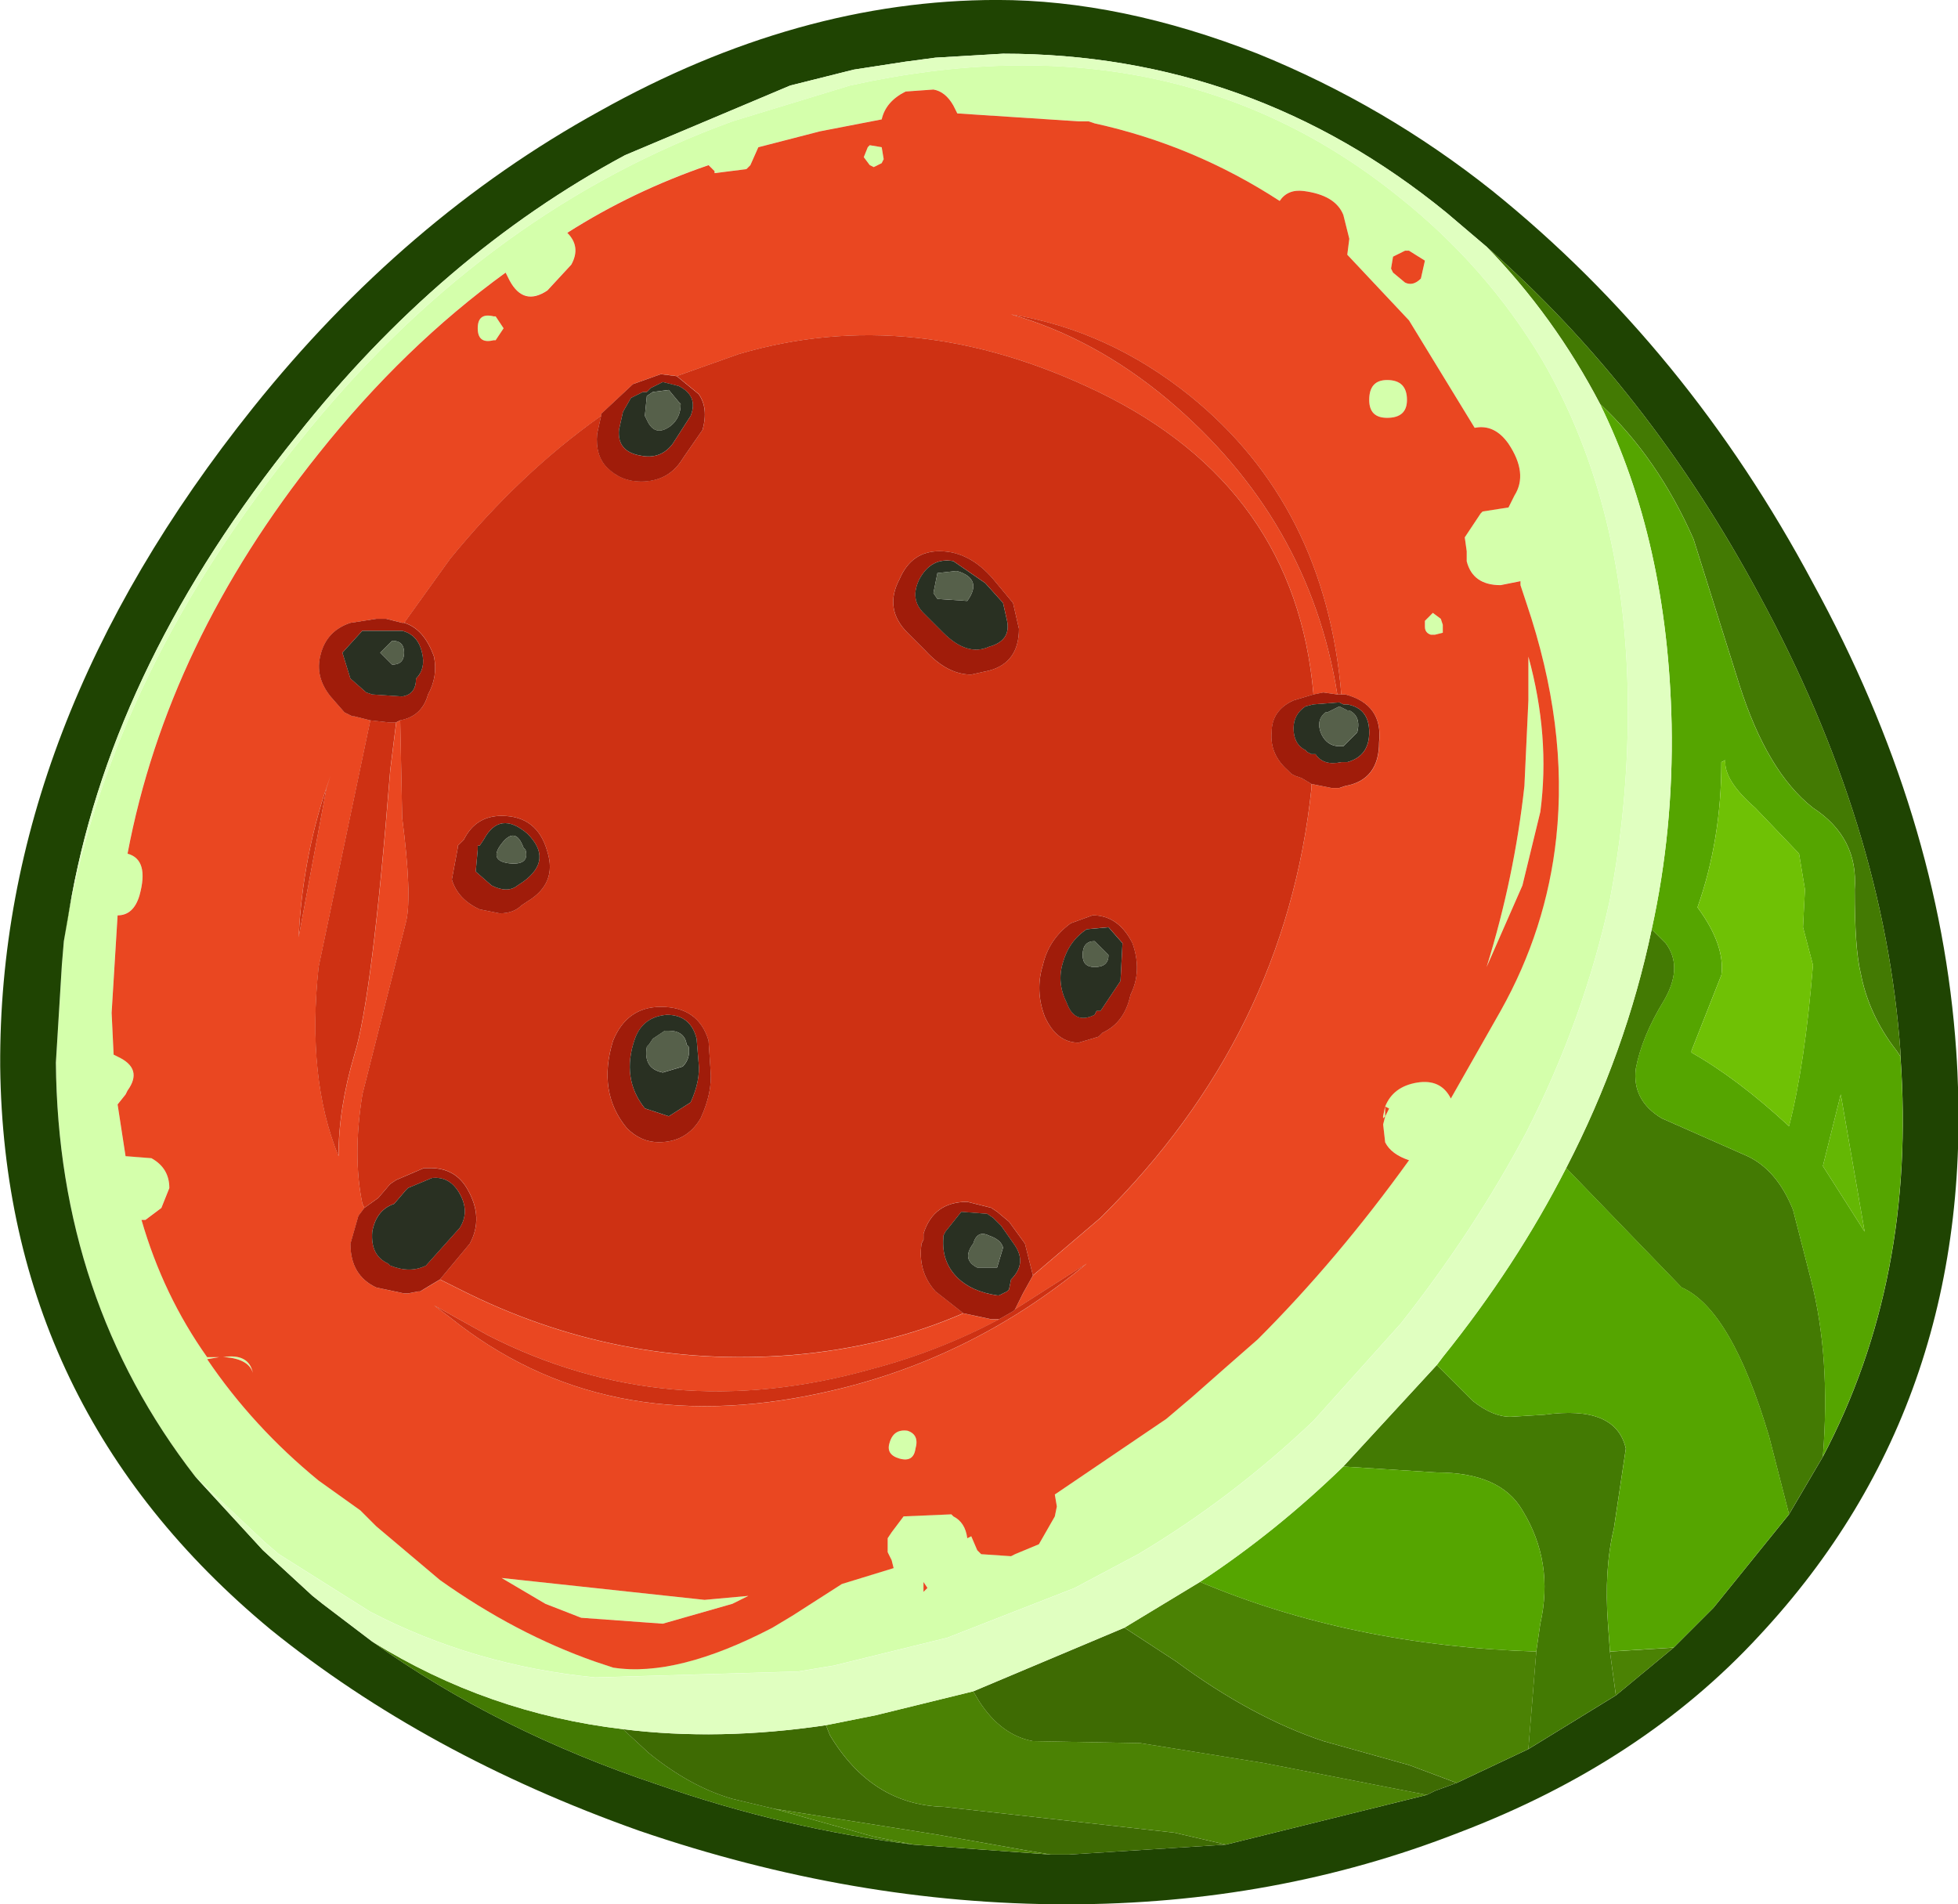
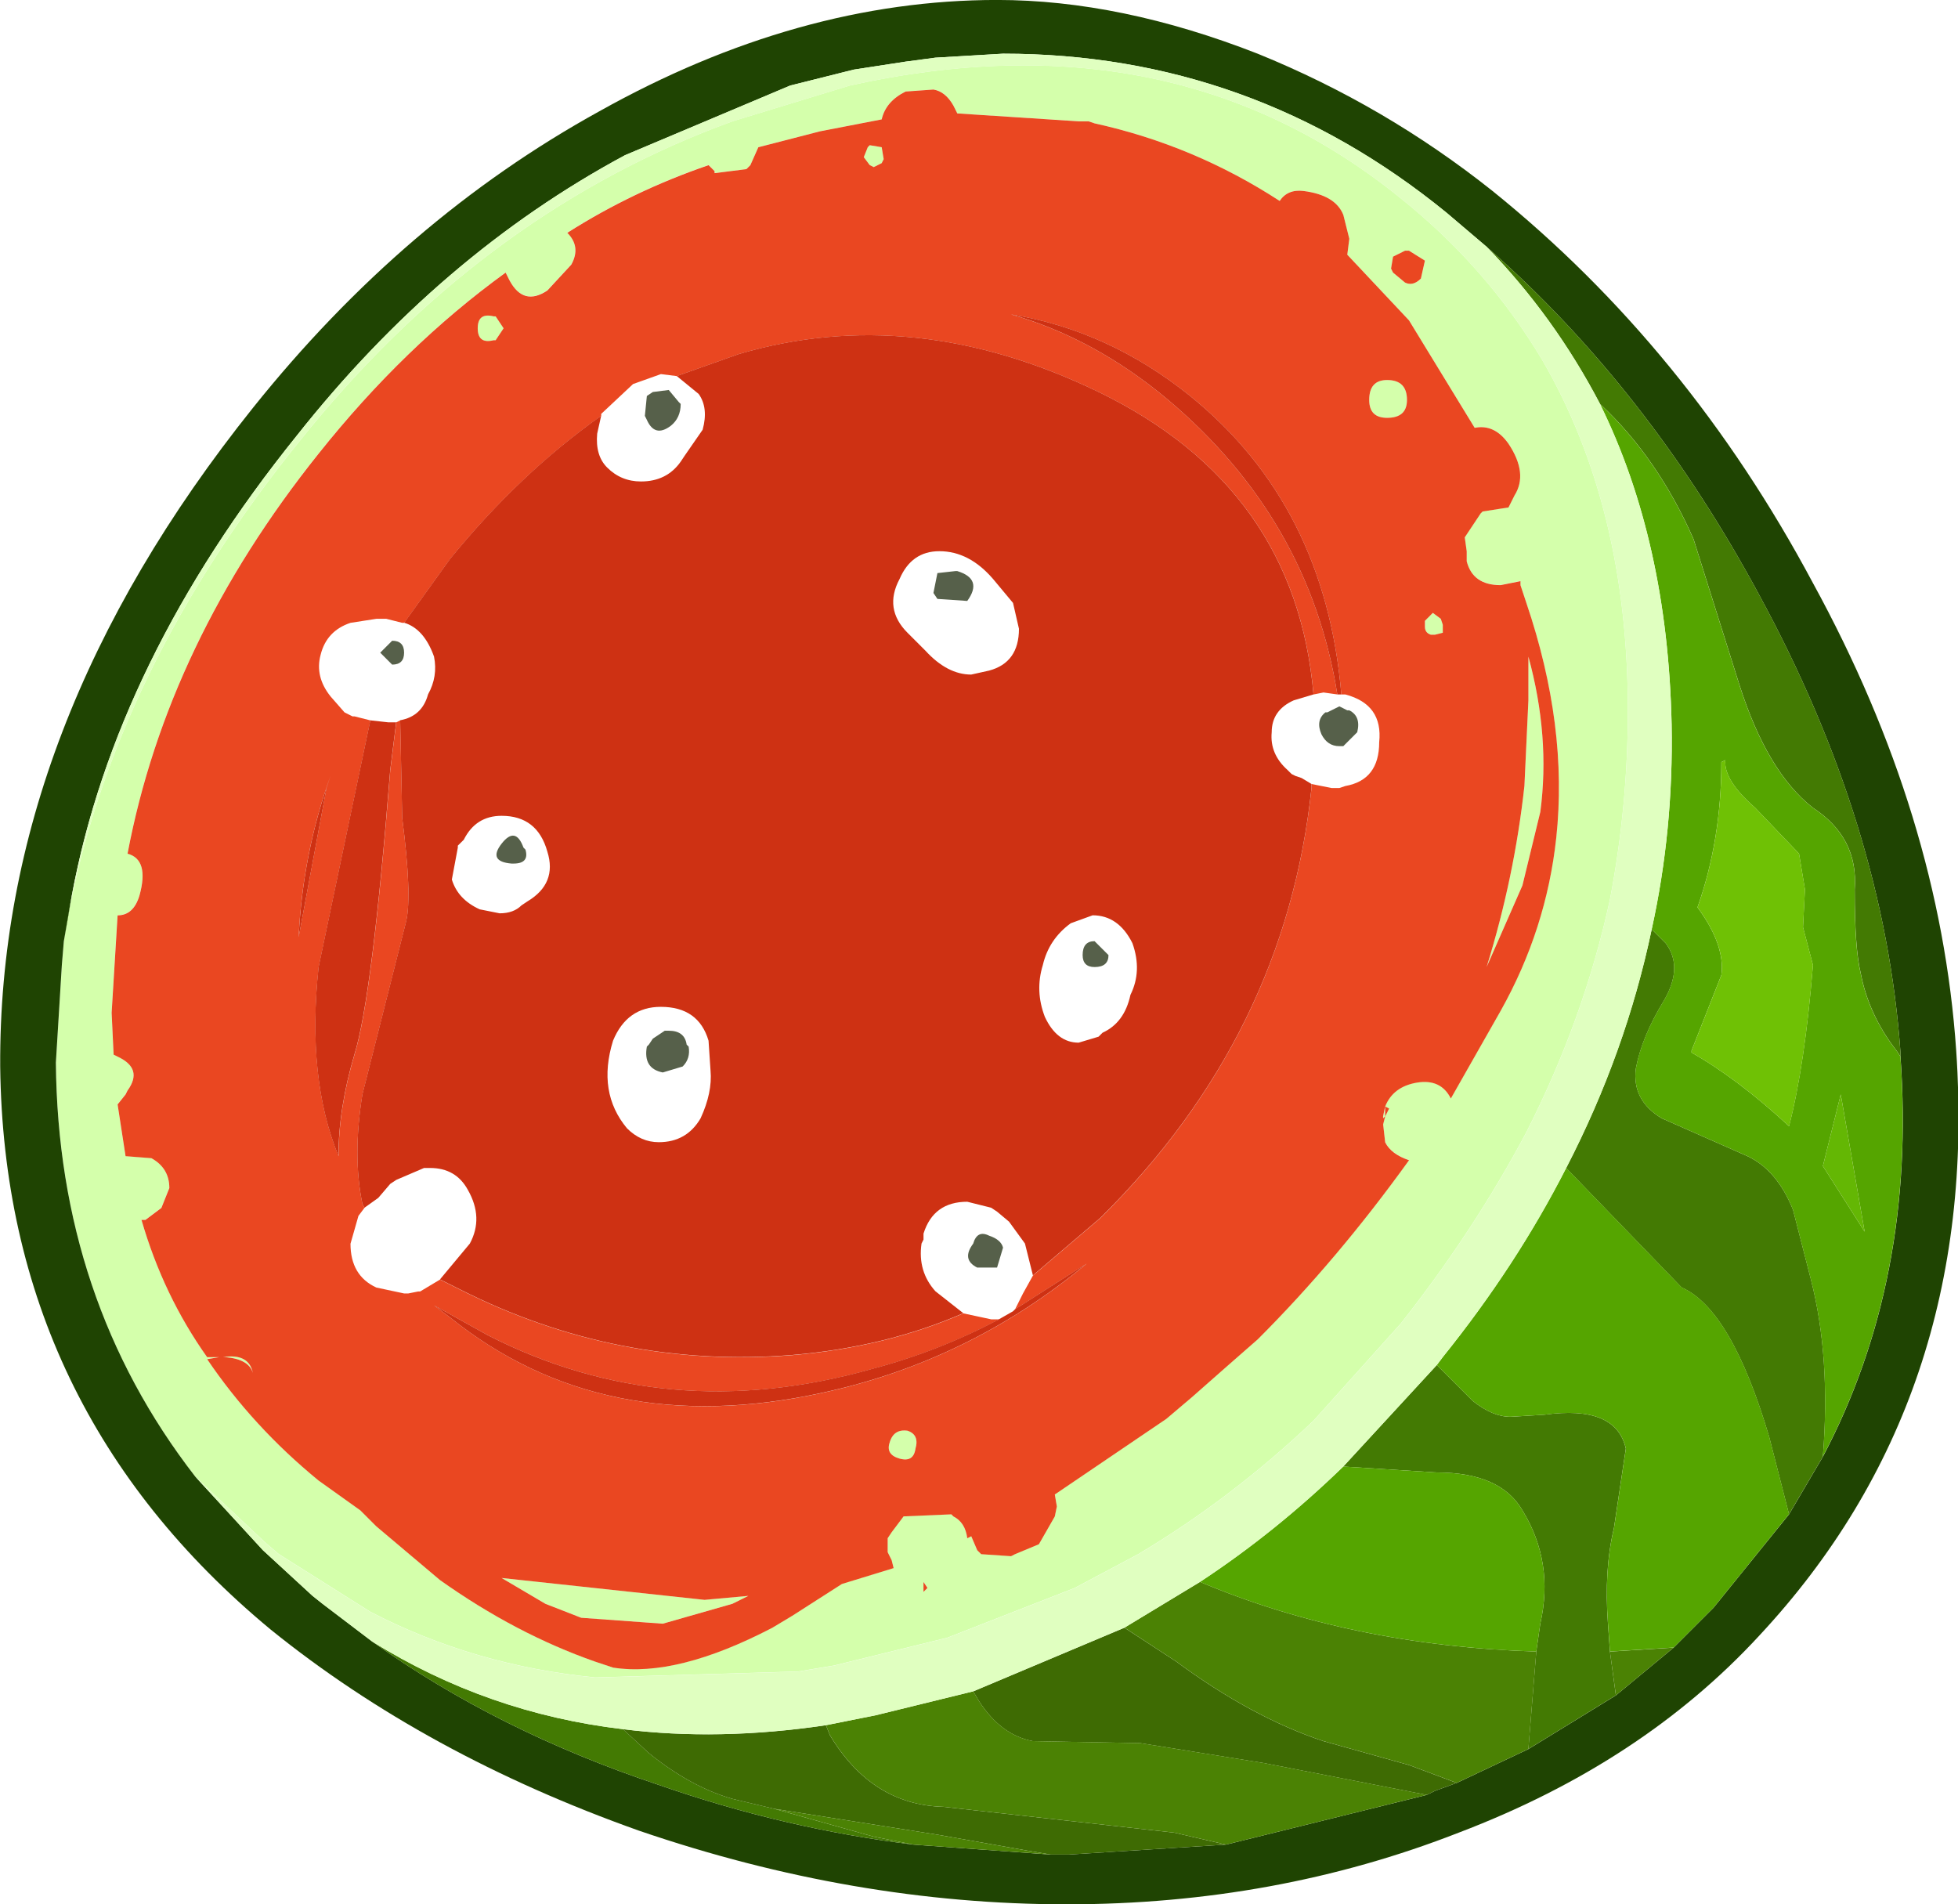
<svg xmlns="http://www.w3.org/2000/svg" version="1.1" id="Layer_1" x="0px" y="0px" width="49.2px" height="47.85px" viewBox="0 0 49.2 47.85" enable-background="new 0 0 49.2 47.85" xml:space="preserve">
  <g id="shape_1">
    <path fill="#D4FFAB" d="M35.705,6.999c-0.134,0.134-0.267,0.167-0.399,0.101l-0.301-0.25l-0.05-0.101l0.05-0.3l0.301-0.15h0.1   l0.4,0.25L35.705,6.999 M7.555,11.049c-3.134,3.867-5.083,7.867-5.85,12l-0.1,0.601l-0.05,0.6l-0.15,2.45   c0.034,3.967,1.2,7.434,3.5,10.4l1.75,1.649l0.35,0.3l2.3,1.45c1.733,0.9,3.616,1.45,5.65,1.65l5.1-0.15l0.9-0.149l2.85-0.7   l3.2-1.25l1.6-0.851c1.566-0.933,3.033-2.05,4.4-3.35l2.2-2.45c1.233-1.566,2.283-3.166,3.149-4.8c0.967-1.9,1.667-3.85,2.101-5.85   c0.3-1.567,0.45-3.15,0.45-4.75c0-3.4-0.717-6.334-2.15-8.801c-0.934-1.566-2.133-2.933-3.6-4.1c-3.801-3.066-8.4-4-13.8-2.8   l-2.95,0.899l-0.4,0.15C14.004,4.733,10.521,7.35,7.555,11.049 M34.805,28.049v-0.25l-0.051,0.25V28.1L34.805,28.049l-0.051,0.2   l0.051,0.45c0.1,0.2,0.299,0.35,0.6,0.45c-1.2,1.667-2.467,3.167-3.801,4.5l-0.799,0.7l-0.851,0.75l-0.649,0.55l-2.801,1.899   l0.051,0.301l-0.051,0.25l-0.4,0.699l-0.6,0.25l-0.1,0.051l-0.75-0.051l-0.1-0.1l-0.15-0.35l-0.1,0.05   c-0.034-0.267-0.15-0.45-0.35-0.55l-0.05-0.051l-1.2,0.051l-0.3,0.399l-0.1,0.15v0.35l0.05,0.101l0.05,0.1l0.05,0.2l-1.3,0.399   l-1.25,0.801l-0.5,0.3c-1.6,0.833-2.933,1.167-4,1l-0.45-0.15c-1.333-0.467-2.633-1.149-3.9-2.05l-1.6-1.35l-0.4-0.4l-1.05-0.75   c-1.1-0.9-2.033-1.917-2.8-3.05l0.3-0.05h0.1h0.05c0.4,0.033,0.634,0.166,0.7,0.399c-0.066-0.333-0.316-0.467-0.75-0.399h-0.4   c-0.733-1.033-1.284-2.184-1.65-3.45h0.1l0.4-0.3l0.2-0.5c0-0.334-0.15-0.584-0.45-0.75l-0.65-0.051l-0.2-1.3l0.2-0.25l0.05-0.1   c0.267-0.367,0.183-0.65-0.25-0.851l-0.1-0.05l-0.05-1.05l0.15-2.45c0.267,0,0.45-0.166,0.55-0.5c0.167-0.6,0.067-0.95-0.3-1.05   c0.667-3.533,2.267-6.883,4.8-10.05c1.434-1.8,3-3.316,4.7-4.55l0.1,0.199c0.233,0.434,0.55,0.518,0.95,0.25l0.6-0.649   c0.167-0.3,0.133-0.566-0.1-0.8c1.1-0.7,2.284-1.267,3.55-1.7l0.15,0.149V4.35l0.8-0.101l0.1-0.1l0.2-0.45l1.55-0.4l1.55-0.3   c0.067-0.3,0.267-0.533,0.6-0.7l0.7-0.05c0.2,0.033,0.367,0.167,0.5,0.4l0.1,0.2l3.049,0.199h0.201h0.049l0.15,0.051   c1.666,0.366,3.217,1.017,4.65,1.949c0.133-0.199,0.333-0.283,0.6-0.25c0.533,0.067,0.867,0.268,1,0.601l0.15,0.6l-0.051,0.4   l1.551,1.649l1.65,2.7c0.332-0.066,0.615,0.067,0.85,0.4c0.333,0.5,0.383,0.934,0.15,1.3l-0.15,0.3l-0.65,0.101l-0.05,0.05   l-0.399,0.6l0.049,0.351v0.25c0.101,0.399,0.384,0.6,0.851,0.6l0.5-0.1v0.1l0.149,0.45c0.701,2.066,0.951,4.033,0.75,5.899   c-0.166,1.534-0.633,2.983-1.399,4.351l-1.25,2.2c-0.167-0.334-0.45-0.467-0.851-0.4c-0.399,0.066-0.666,0.267-0.799,0.6l0.1,0.051   L34.805,28.049 M17.705,40.199l-5.1-0.55l1.1,0.649l0.9,0.351l2.05,0.149l1.75-0.5l0.4-0.199L17.705,40.199 M23.205,39.749   l0.1,0.15l-0.1,0.1V39.749 M34.854,9.549c-0.299,0-0.449,0.167-0.449,0.5c0,0.301,0.15,0.45,0.449,0.45c0.334,0,0.5-0.149,0.5-0.45   C35.354,9.716,35.188,9.549,34.854,9.549 M35.955,15.949h0.101l0.199-0.05v-0.2l-0.05-0.15l-0.2-0.149l-0.199,0.2v0.149   C35.805,15.85,35.854,15.916,35.955,15.949 M38.405,17.6l-0.1,2.149c-0.168,1.533-0.484,3.05-0.951,4.55l0.9-2.05l0.45-1.85   c0.167-1.267,0.066-2.566-0.3-3.9V17.6 M21.854,4.15l0.1,0.05l0.2-0.1l0.05-0.101l-0.05-0.3l-0.3-0.05l-0.05,0.05l-0.1,0.25   L21.854,4.15 M12.404,7.949c-0.267-0.066-0.4,0.033-0.4,0.3s0.133,0.367,0.4,0.3h0.05l0.2-0.3l-0.2-0.3H12.404 M22.354,36.249   c-0.066,0.2,0.017,0.334,0.25,0.4s0.367-0.017,0.4-0.25c0.067-0.233,0-0.384-0.2-0.45C22.571,35.916,22.421,36.016,22.354,36.249" />
    <path fill="none" d="M35.705,6.999" />
    <path fill="#EA4721" d="M34.405,10.049c0-0.333,0.15-0.5,0.449-0.5c0.334,0,0.5,0.167,0.5,0.5c0,0.301-0.166,0.45-0.5,0.45   C34.555,10.499,34.405,10.35,34.405,10.049 M37.905,11.15c-0.234-0.333-0.518-0.467-0.85-0.4l-1.65-2.7L33.854,6.4l0.051-0.4   l-0.15-0.6c-0.133-0.333-0.467-0.533-1-0.601c-0.267-0.033-0.467,0.051-0.6,0.25c-1.434-0.933-2.984-1.583-4.65-1.949l-0.15-0.051   h-0.049h-0.201L24.055,2.85l-0.1-0.2c-0.133-0.233-0.3-0.367-0.5-0.4l-0.7,0.05c-0.333,0.167-0.533,0.4-0.6,0.7l-1.55,0.3   l-1.55,0.4l-0.2,0.45l-0.1,0.1l-0.8,0.101V4.299l-0.15-0.149c-1.267,0.434-2.45,1-3.55,1.7c0.233,0.233,0.267,0.5,0.1,0.8   l-0.6,0.649c-0.4,0.268-0.716,0.184-0.95-0.25l-0.1-0.199c-1.7,1.233-3.267,2.75-4.7,4.55c-2.533,3.167-4.133,6.517-4.8,10.05   c0.367,0.1,0.466,0.45,0.3,1.05c-0.1,0.334-0.283,0.5-0.55,0.5l-0.15,2.45l0.05,1.05l0.1,0.05c0.433,0.2,0.517,0.483,0.25,0.851   l-0.05,0.1l-0.2,0.25l0.2,1.3l0.65,0.051c0.3,0.166,0.45,0.416,0.45,0.75l-0.2,0.5l-0.4,0.3h-0.1   c0.366,1.267,0.917,2.417,1.65,3.45h0.4h-0.1l-0.3,0.05c0.767,1.133,1.7,2.149,2.8,3.05l1.05,0.75l0.4,0.4l1.6,1.35   c1.267,0.9,2.566,1.583,3.9,2.05l0.45,0.15c1.067,0.167,2.4-0.167,4-1l0.5-0.3l1.25-0.801l1.3-0.399l-0.05-0.2l-0.05-0.1   l-0.05-0.101v-0.35l0.1-0.15l0.3-0.399l1.2-0.051l0.05,0.051c0.2,0.1,0.316,0.283,0.35,0.55l0.1-0.05l0.15,0.35l0.1,0.1l0.75,0.051   l0.1-0.051l0.6-0.25l0.4-0.699l0.051-0.25l-0.051-0.301l2.801-1.899l0.649-0.55l0.851-0.75l0.799-0.7   c1.334-1.333,2.601-2.833,3.801-4.5c-0.301-0.101-0.5-0.25-0.6-0.45l-0.051-0.45l0.051-0.2l0.1-0.199l-0.1-0.051   c0.133-0.333,0.399-0.533,0.799-0.6c0.4-0.066,0.684,0.066,0.851,0.4l1.25-2.2c0.767-1.367,1.233-2.816,1.399-4.351   c0.201-1.866-0.049-3.833-0.75-5.899l-0.149-0.45v-0.1l-0.5,0.1c-0.467,0-0.75-0.2-0.851-0.6v-0.25l-0.049-0.351l0.399-0.6   l0.05-0.05l0.65-0.101l0.15-0.3C38.288,12.083,38.238,11.65,37.905,11.15 M36.055,15.949h-0.101c-0.101-0.033-0.149-0.1-0.149-0.2   V15.6l0.199-0.2l0.2,0.149l0.05,0.15v0.2L36.055,15.949 M38.305,19.749l0.1-2.149v-1.101c0.366,1.334,0.467,2.634,0.3,3.9   l-0.45,1.85l-0.9,2.05C37.821,22.799,38.137,21.282,38.305,19.749 M21.955,4.199l-0.1-0.05l-0.15-0.2l0.1-0.25l0.05-0.05l0.3,0.05   l0.05,0.3L22.154,4.1L21.955,4.199 M12.004,8.249c0-0.267,0.133-0.366,0.4-0.3h0.05l0.2,0.3l-0.2,0.3h-0.05   C12.138,8.616,12.004,8.516,12.004,8.249 M22.604,36.65c-0.233-0.066-0.316-0.2-0.25-0.4c0.066-0.233,0.217-0.333,0.45-0.3   c0.2,0.066,0.267,0.217,0.2,0.45C22.971,36.633,22.838,36.716,22.604,36.65 M35.305,7.1c0.133,0.066,0.266,0.033,0.399-0.101   l0.101-0.45l-0.4-0.25h-0.1l-0.301,0.15l-0.05,0.3l0.05,0.101L35.305,7.1 M33.604,17.449c-0.467-2.934-1.883-5.4-4.25-7.4   c-1.232-1.033-2.549-1.75-3.949-2.149c1.633,0.267,3.133,0.95,4.5,2.05c2.266,1.833,3.533,4.333,3.8,7.5h0.101   c0.633,0.167,0.916,0.566,0.85,1.2c0,0.633-0.283,1-0.85,1.1l-0.15,0.05h-0.2l-0.5-0.1v0.1c-0.434,4.134-2.2,7.733-5.3,10.801   l-1.7,1.449l-0.25,0.45l-0.2,0.4l1.801-1.15c-1.967,1.634-4.184,2.717-6.651,3.25c-3.667,0.8-6.783,0.167-9.35-1.899l-0.4-0.301   l1.35,0.75c3,1.534,6.217,1.817,9.65,0.851c1.134-0.3,2.2-0.717,3.2-1.25h-0.149h-0.05l-0.7-0.15c-1.3,0.567-2.733,0.917-4.3,1.05   c-2.933,0.233-5.716-0.316-8.35-1.649l-0.5-0.25l-0.25,0.149l-0.25,0.15h-0.05l-0.25,0.05h-0.1l-0.7-0.149   c-0.434-0.2-0.65-0.567-0.65-1.101l0.2-0.7l0.15-0.199l-0.05-0.101c-0.167-0.8-0.167-1.717,0-2.75l1.1-4.35   c0.1-0.434,0.066-1.3-0.1-2.601l-0.05-2.449l-0.1,0.05l-0.15,1.2c-0.3,3.8-0.6,6.183-0.9,7.149c-0.267,0.9-0.4,1.75-0.4,2.55   c-0.533-1.3-0.7-2.883-0.5-4.75l1.3-6.199l-0.4-0.101h-0.05l-0.2-0.1l-0.35-0.4c-0.267-0.333-0.35-0.683-0.25-1.05   c0.1-0.4,0.35-0.667,0.75-0.8l0.65-0.101h0.25l0.4,0.101h0.05l1.15-1.601c1.167-1.433,2.433-2.633,3.8-3.6V10.4l0.8-0.75l0.7-0.25   l0.4,0.05l1.55-0.55c2.933-0.867,5.95-0.55,9.049,0.95c3.301,1.6,5.101,4.133,5.4,7.6l0.25-0.05L33.604,17.449 M34.805,27.799v0.25   L34.754,28.1v-0.051L34.805,27.799 M7.504,23.549c0.067-1.399,0.333-2.75,0.8-4.05l-0.1,0.3L7.504,23.549 M5.604,34.1   c0.434-0.067,0.684,0.066,0.75,0.399c-0.066-0.233-0.3-0.366-0.7-0.399H5.604 M12.604,39.65l5.1,0.55l1.1-0.1l-0.4,0.199l-1.75,0.5   l-2.05-0.149l-0.9-0.351L12.604,39.65 M23.305,39.9l-0.1-0.15v0.25L23.305,39.9" />
    <path fill="none" d="M34.405,10.049" />
    <path fill="#1F4402" d="M36.354,5.35l1,0.85c2.701,2.367,4.984,5.283,6.851,8.75c2.101,3.867,3.283,7.7,3.55,11.5v0.1   c0.267,3.733-0.383,7.084-1.949,10.051l-0.851,1.449L43.055,40.4l-1,1l-1.451,1.2l-2.199,1.35l-1.801,0.85l-0.549,0.2L35.854,45.1   l-5.049,1.25l-3.951,0.25h-0.449l-3.45-0.25c-2.167-0.267-4.3-0.767-6.4-1.5c-2.7-0.9-5.1-2.101-7.2-3.601l-1.25-0.95L7.854,40.1   l-1.25-1.15l-1.7-1.85c-2.3-2.967-3.466-6.434-3.5-10.4l0.15-2.45l0.05-0.6l0.2-1.15c0.733-3.933,2.616-7.783,5.65-11.55   c2.4-3.033,5.15-5.383,8.25-7.05l4.15-1.75l1.4-0.351l0.2-0.05l1.3-0.2l0.75-0.1l1.7-0.1C29.372,1.35,33.088,2.683,36.354,5.35    M37.504,4.799c-1.8-1.433-3.767-2.583-5.9-3.449c-2.299-0.9-4.482-1.351-6.549-1.351c-3.333,0-6.667,0.934-10,2.8   c-3.267,1.801-6.167,4.284-8.7,7.45c-4.267,5.334-6.383,10.851-6.35,16.55c0.067,5.733,2.333,10.45,6.8,14.15   c2.6,2.1,5.683,3.783,9.25,5.05c3.6,1.233,7.183,1.851,10.75,1.851c3.5,0,6.783-0.601,9.85-1.801   c3.066-1.166,5.583-2.816,7.55-4.949c3.7-3.967,5.351-8.867,4.95-14.7c-0.268-3.934-1.467-7.851-3.6-11.75   C43.455,10.716,40.771,7.433,37.504,4.799" />
    <path fill="none" d="M36.354,5.35" />
    <path fill="#437A03" d="M1.705,23.049l0.1-0.55l-0.2,1.15L1.705,23.049 M15.654,43.449c-2.267-0.267-4.366-1-6.3-2.2   c2.1,1.5,4.5,2.7,7.2,3.601c2.1,0.733,4.233,1.233,6.4,1.5l-1-0.2l-2.5-0.7l-1.05-0.25c-0.7-0.2-1.4-0.583-2.1-1.15L15.654,43.449    M36.104,34.299l-2.35,2.551l2.35,0.149c1.066,0,1.783,0.317,2.15,0.95c0.533,0.867,0.684,1.816,0.45,2.85l-0.101,0.7l-0.199,2.45   l2.199-1.35l-0.149-1.101l-0.05-0.7c-0.066-0.899-0.018-1.699,0.15-2.399l0.299-2c-0.166-0.733-0.85-1.017-2.049-0.851L37.955,35.6   c-0.3,0-0.616-0.134-0.95-0.4L36.104,34.299 M41.504,23.35c-0.434,2.066-1.15,4.066-2.15,6l2.9,3c0.834,0.366,1.566,1.616,2.2,3.75   l0.5,1.949l0.851-1.449c0.133-1.667,0.033-3.15-0.301-4.45l-0.449-1.75c-0.268-0.667-0.65-1.117-1.15-1.351l-2.15-0.949   c-0.5-0.301-0.717-0.717-0.65-1.25c0.101-0.533,0.334-1.101,0.701-1.7c0.332-0.566,0.35-1.05,0.049-1.45L41.504,23.35    M37.354,6.199c1.134,1.167,2.084,2.483,2.851,3.95c0.966,0.899,1.75,2.033,2.351,3.399l1.149,3.65   c0.466,1.467,1.083,2.5,1.851,3.1c0.766,0.5,1.115,1.184,1.049,2.051c0,1,0.051,1.699,0.15,2.1c0.133,0.7,0.434,1.35,0.9,1.95   l0.1,0.149v-0.1c-0.267-3.8-1.449-7.633-3.55-11.5C42.338,11.483,40.055,8.567,37.354,6.199" />
    <path fill="none" d="M1.705,23.049" />
    <path fill="#3E6B03" d="M20.754,43.35c-1.8,0.267-3.5,0.3-5.1,0.1l0.65,0.6c0.7,0.567,1.4,0.95,2.1,1.15l1.05,0.25l4.1,0.65   l2.25,0.399l0.6,0.101h0.449l3.951-0.25l-1.301-0.301l-5.8-0.649c-1.2-0.033-2.15-0.634-2.85-1.8L20.754,43.35 M28.254,40.9   l-3.8,1.6l0.15,0.25c0.367,0.567,0.816,0.9,1.35,1l2.7,0.05l3.1,0.5l4.1,0.801l0.201-0.101l0.549-0.2l-1.199-0.449l-2.15-0.601   c-1.199-0.399-2.434-1.066-3.699-2L28.254,40.9" />
-     <path fill="none" d="M20.754,43.35" />
    <path fill="#4B8204" d="M22.004,43.1l-1.25,0.25l0.1,0.25c0.7,1.166,1.65,1.767,2.85,1.8l5.8,0.649l1.301,0.301l5.049-1.25   l-4.1-0.801l-3.1-0.5l-2.7-0.05c-0.534-0.1-0.983-0.433-1.35-1l-0.15-0.25L22.004,43.1 M30.155,39.749l-1.9,1.15l1.301,0.85   c1.266,0.934,2.5,1.601,3.699,2l2.15,0.601l1.199,0.449l1.801-0.85l0.199-2.45C35.504,41.4,32.688,40.817,30.155,39.749    M40.604,42.6l1.451-1.2l-1.601,0.1L40.604,42.6 M22.955,46.35l3.45,0.25l-0.6-0.101l-2.25-0.399l-4.1-0.65l2.5,0.7L22.955,46.35" />
    <path fill="none" d="M22.004,43.1" />
    <path fill="#55A500" d="M33.754,36.85c-1.133,1.1-2.334,2.066-3.6,2.899c2.533,1.067,5.35,1.65,8.449,1.75l0.101-0.7   c0.233-1.033,0.083-1.982-0.45-2.85c-0.367-0.633-1.084-0.95-2.15-0.95L33.754,36.85 M36.254,34.1l-0.15,0.199l0.9,0.9   c0.334,0.267,0.65,0.4,0.95,0.4l0.851-0.051c1.199-0.166,1.883,0.117,2.049,0.851l-0.299,2c-0.168,0.7-0.217,1.5-0.15,2.399   l0.05,0.7l1.601-0.1l1-1l1.899-2.351l-0.5-1.949c-0.634-2.134-1.366-3.384-2.2-3.75l-2.9-3   C38.521,30.983,37.488,32.567,36.254,34.1 M42.004,18.199c0.033,1.767-0.133,3.483-0.5,5.15l0.35,0.35   c0.301,0.4,0.283,0.884-0.049,1.45c-0.367,0.6-0.601,1.167-0.701,1.7c-0.066,0.533,0.15,0.949,0.65,1.25l2.15,0.949   c0.5,0.233,0.883,0.684,1.15,1.351l0.449,1.75c0.334,1.3,0.434,2.783,0.301,4.45c1.566-2.967,2.216-6.317,1.949-10.051l-0.1-0.149   c-0.467-0.601-0.768-1.25-0.9-1.95c-0.1-0.4-0.15-1.1-0.15-2.1c0.066-0.867-0.283-1.551-1.049-2.051   c-0.768-0.6-1.385-1.633-1.851-3.1l-1.149-3.65c-0.601-1.366-1.385-2.5-2.351-3.399C41.338,12.449,41.938,15.133,42.004,18.199    M43.254,24.499c0.066-0.5-0.133-1.066-0.6-1.7c0.4-1.133,0.6-2.35,0.6-3.649l0.1-0.05c-0.033,0.333,0.217,0.733,0.75,1.199   l1.101,1.15l0.149,0.9l-0.049,0.949l0.25,0.95c-0.135,1.667-0.334,3.017-0.601,4.05c-0.866-0.8-1.684-1.416-2.45-1.85V26.4   L43.254,24.499 M46.254,27.499l0.6,3.45l-1.049-1.65L46.254,27.499" />
    <path fill="none" d="M33.754,36.85" />
    <path fill="#CE3113" d="M29.354,10.049c2.367,2,3.783,4.467,4.25,7.4h0.101c-0.267-3.167-1.534-5.667-3.8-7.5   c-1.367-1.1-2.867-1.783-4.5-2.05C26.805,8.299,28.122,9.016,29.354,10.049 M32.955,19.799v-0.1l-0.25-0.15l-0.149-0.05   l-0.101-0.05l-0.101-0.1c-0.299-0.267-0.434-0.584-0.399-0.95c0-0.367,0.183-0.634,0.55-0.8l0.5-0.15c-0.3-3.467-2.1-6-5.4-7.6   c-3.1-1.5-6.116-1.817-9.049-0.95l-1.55,0.55l0.55,0.45c0.167,0.233,0.2,0.533,0.1,0.899l-0.45,0.65l-0.1,0.15   c-0.233,0.333-0.566,0.5-1,0.5c-0.333,0-0.617-0.117-0.85-0.351c-0.2-0.2-0.283-0.483-0.25-0.85l0.1-0.45   c-1.367,0.967-2.633,2.167-3.8,3.6l-1.15,1.601c0.333,0.1,0.583,0.383,0.75,0.85c0.067,0.334,0.017,0.65-0.15,0.95   c-0.1,0.367-0.333,0.583-0.7,0.65l0.05,2.449c0.167,1.301,0.2,2.167,0.1,2.601l-1.1,4.35c-0.167,1.033-0.167,1.95,0,2.75   l0.05,0.101l0.35-0.25l0.3-0.351l0.15-0.1l0.7-0.3h0.15c0.433,0,0.75,0.183,0.95,0.55c0.267,0.467,0.284,0.917,0.05,1.35l-0.75,0.9   l0.5,0.25c2.633,1.333,5.417,1.883,8.35,1.649c1.567-0.133,3-0.482,4.3-1.05l-0.7-0.55c-0.3-0.333-0.417-0.733-0.35-1.2l0.05-0.1   v-0.15c0.167-0.533,0.533-0.8,1.1-0.8l0.6,0.15l0.15,0.1l0.299,0.25l0.4,0.55l0.2,0.8l1.7-1.449   C30.754,27.532,32.521,23.933,32.955,19.799 M27.305,31.749l-1.801,1.15l-0.05,0.05l-0.351,0.2c-1,0.533-2.066,0.95-3.2,1.25   c-3.433,0.967-6.65,0.684-9.65-0.851l-1.35-0.75l0.4,0.301c2.566,2.066,5.683,2.699,9.35,1.899   C23.121,34.466,25.338,33.383,27.305,31.749 M9.805,19.35l0.15-1.2h-0.2l-0.45-0.05l-1.3,6.199c-0.2,1.867-0.033,3.45,0.5,4.75   c0-0.8,0.133-1.649,0.4-2.55C9.205,25.532,9.504,23.15,9.805,19.35 M25.455,15.15l0.149,0.649c0,0.567-0.25,0.917-0.75,1.051   l-0.45,0.1c-0.4,0-0.783-0.2-1.15-0.6l-0.45-0.45c-0.4-0.4-0.467-0.851-0.2-1.351c0.2-0.466,0.533-0.699,1-0.699   c0.5,0,0.95,0.233,1.35,0.699L25.455,15.15 M26.905,23.199l0.55-0.2c0.433,0,0.767,0.233,1,0.7c0.167,0.467,0.149,0.9-0.05,1.3   c-0.1,0.467-0.334,0.783-0.7,0.95l-0.101,0.1l-0.5,0.15c-0.366,0-0.649-0.217-0.85-0.65c-0.166-0.433-0.184-0.866-0.05-1.3   C26.305,23.817,26.538,23.466,26.905,23.199 M8.305,19.499c-0.467,1.3-0.733,2.65-0.8,4.05l0.7-3.75L8.305,19.499 M11.354,22.1   l0.15-0.801v-0.05l0.15-0.149c0.2-0.4,0.517-0.601,0.95-0.601c0.6,0,0.983,0.3,1.15,0.9c0.167,0.533,0,0.95-0.5,1.25l-0.15,0.1   c-0.133,0.134-0.316,0.2-0.55,0.2l-0.5-0.1C11.688,22.683,11.455,22.433,11.354,22.1 M16.604,25.299c0.633,0,1.033,0.284,1.2,0.851   l0.05,0.75c0.033,0.366-0.05,0.767-0.25,1.2c-0.233,0.399-0.583,0.6-1.05,0.6c-0.3,0-0.567-0.116-0.8-0.35   c-0.5-0.601-0.617-1.334-0.35-2.2C15.638,25.583,16.038,25.299,16.604,25.299" />
    <path fill="none" d="M29.354,10.049" />
-     <path fill="#A01C0A" d="M33.805,17.449h-0.101h-0.101l-0.35-0.05l-0.25,0.05l-0.5,0.15c-0.367,0.166-0.55,0.433-0.55,0.8   c-0.034,0.366,0.101,0.684,0.399,0.95l0.101,0.1l0.101,0.05l0.149,0.05l0.25,0.15l0.5,0.1h0.2l0.15-0.05   c0.566-0.1,0.85-0.467,0.85-1.1C34.721,18.016,34.438,17.616,33.805,17.449 M25.705,32.499l0.25-0.45l-0.2-0.8l-0.4-0.55   l-0.299-0.25l-0.15-0.1l-0.6-0.15c-0.567,0-0.934,0.267-1.1,0.8v0.15l-0.05,0.1c-0.066,0.467,0.05,0.867,0.35,1.2l0.7,0.55   l0.7,0.15h0.05h0.149l0.351-0.2l0.05-0.05L25.705,32.499 M10.805,32.299l0.25-0.149l0.75-0.9c0.233-0.433,0.216-0.883-0.05-1.35   c-0.2-0.367-0.517-0.55-0.95-0.55h-0.15l-0.7,0.3l-0.15,0.1l-0.3,0.351l-0.35,0.25l-0.15,0.199l-0.2,0.7   c0,0.533,0.216,0.9,0.65,1.101l0.7,0.149h0.1l0.25-0.05h0.05L10.805,32.299 M9.955,18.15l0.1-0.05c0.366-0.067,0.6-0.283,0.7-0.65   c0.167-0.3,0.217-0.616,0.15-0.95c-0.167-0.467-0.417-0.75-0.75-0.85h-0.05l-0.4-0.101h-0.25l-0.65,0.101   c-0.4,0.133-0.65,0.399-0.75,0.8c-0.1,0.367-0.017,0.717,0.25,1.05l0.35,0.4l0.2,0.1h0.05l0.4,0.101l0.45,0.05H9.955 M15.104,10.4   v0.05l-0.1,0.45c-0.033,0.366,0.05,0.649,0.25,0.85c0.233,0.233,0.517,0.351,0.85,0.351c0.434,0,0.767-0.167,1-0.5l0.1-0.15   l0.45-0.65c0.1-0.366,0.067-0.666-0.1-0.899l-0.55-0.45l-0.4-0.05l-0.7,0.25L15.104,10.4 M33.655,17.65l0.1,0.05h0.1   c0.367,0.066,0.551,0.3,0.551,0.7c0,0.399-0.184,0.649-0.551,0.75h-0.149c-0.3,0.066-0.517,0-0.649-0.2h-0.101l-0.101-0.05   l-0.049-0.05c-0.201-0.101-0.301-0.283-0.301-0.551c0-0.232,0.1-0.416,0.301-0.55l0.199-0.05L33.655,17.65 M25.205,15.15   l0.101,0.45c0.066,0.333-0.084,0.55-0.451,0.649c-0.367,0.167-0.75,0.05-1.15-0.35l-0.5-0.5c-0.233-0.233-0.267-0.517-0.1-0.851   c0.2-0.366,0.483-0.517,0.85-0.449l0.8,0.55L25.205,15.15 M26.705,24.199c0.101-0.366,0.3-0.65,0.601-0.85l0.549-0.051l0.351,0.4   l-0.05,0.95l-0.5,0.75h-0.1l-0.051,0.1c-0.334,0.167-0.566,0.067-0.699-0.3C26.637,24.866,26.604,24.532,26.705,24.199    M24.955,30.6l0.2,0.199l0.35,0.5c0.2,0.301,0.166,0.584-0.1,0.851l-0.051,0.25l-0.049,0.05l-0.201,0.1h-0.049   c-0.434-0.066-0.767-0.216-1-0.449c-0.267-0.267-0.384-0.601-0.35-1v-0.051l0.05-0.1l0.4-0.5l0.65,0.05L24.955,30.6 M16.254,9.85   l0.1-0.101l0.3-0.149l0.4,0.1c0.333,0.167,0.433,0.417,0.3,0.75l-0.45,0.7c-0.2,0.267-0.466,0.366-0.8,0.3   c-0.4-0.066-0.583-0.283-0.55-0.65l0.1-0.449l0.2-0.351l0.3-0.149H16.254 M10.104,15.85c0.267,0.066,0.434,0.25,0.5,0.55   c0.066,0.267,0.017,0.483-0.15,0.649c0,0.268-0.117,0.417-0.35,0.45l-0.75-0.05l-0.15-0.05l-0.4-0.351l-0.2-0.649l0.5-0.55H10.104    M12.004,21.35v-0.101h0.05l0.1-0.149c0.267-0.5,0.634-0.551,1.1-0.15c0.434,0.434,0.4,0.833-0.1,1.2l-0.15,0.1   c-0.167,0.134-0.383,0.134-0.65,0l-0.4-0.35L12.004,21.35 M16.754,25.499c0.4,0,0.65,0.2,0.75,0.601l0.05,0.6   c0.033,0.3-0.034,0.634-0.2,1l-0.55,0.35l-0.6-0.199c-0.4-0.5-0.483-1.084-0.25-1.75C16.088,25.733,16.354,25.532,16.754,25.499    M10.254,29.85l0.6-0.25c0.3-0.033,0.533,0.1,0.7,0.399c0.167,0.3,0.167,0.584,0,0.851l-0.85,0.949c-0.267,0.134-0.567,0.134-0.9,0   l-0.05-0.05c-0.3-0.133-0.433-0.399-0.4-0.8c0.066-0.366,0.25-0.6,0.55-0.7l0.3-0.35L10.254,29.85 M25.604,15.799l-0.149-0.649   l-0.5-0.601c-0.4-0.466-0.85-0.699-1.35-0.699c-0.467,0-0.8,0.233-1,0.699c-0.267,0.5-0.2,0.95,0.2,1.351l0.45,0.45   c0.367,0.399,0.75,0.6,1.15,0.6l0.45-0.1C25.354,16.716,25.604,16.366,25.604,15.799 M27.455,22.999l-0.55,0.2   c-0.367,0.267-0.6,0.617-0.7,1.05c-0.134,0.434-0.116,0.867,0.05,1.3c0.2,0.434,0.483,0.65,0.85,0.65l0.5-0.15l0.101-0.1   c0.366-0.167,0.601-0.483,0.7-0.95c0.199-0.399,0.217-0.833,0.05-1.3C28.221,23.233,27.887,22.999,27.455,22.999 M11.504,21.299   l-0.15,0.801c0.1,0.333,0.333,0.583,0.7,0.75l0.5,0.1c0.233,0,0.417-0.066,0.55-0.2l0.15-0.1c0.5-0.3,0.667-0.717,0.5-1.25   c-0.167-0.601-0.55-0.9-1.15-0.9c-0.434,0-0.75,0.2-0.95,0.601l-0.15,0.149V21.299 M17.805,26.15   c-0.167-0.566-0.567-0.851-1.2-0.851c-0.566,0-0.967,0.284-1.2,0.851c-0.267,0.866-0.15,1.6,0.35,2.2   c0.233,0.233,0.5,0.35,0.8,0.35c0.466,0,0.816-0.2,1.05-0.6c0.2-0.434,0.283-0.834,0.25-1.2L17.805,26.15" />
    <path fill="none" d="M33.805,17.449" />
-     <path fill="#293022" d="M33.354,17.9l0.301-0.15l0.1,0.05l0.1,0.051h0.051c0.199,0.1,0.266,0.283,0.199,0.55l-0.35,0.35h-0.1   c-0.2,0-0.35-0.1-0.45-0.3c-0.101-0.233-0.067-0.417,0.101-0.55H33.354 M27.854,23.999c0,0.2-0.116,0.3-0.35,0.3   c-0.199,0-0.3-0.1-0.3-0.3c0-0.233,0.101-0.35,0.3-0.35L27.854,23.999 M24.455,31.249c0.066-0.233,0.2-0.3,0.4-0.2   c0.2,0.067,0.316,0.167,0.35,0.301l-0.15,0.5h-0.5C24.288,31.716,24.254,31.516,24.455,31.249 M16.254,9.949l0.15-0.1l0.4-0.051   l0.25,0.301l0.05,0.05c0,0.233-0.083,0.417-0.25,0.55c-0.267,0.2-0.467,0.15-0.6-0.15l-0.05-0.1L16.254,9.949 M9.854,16.1   c0.2,0,0.3,0.1,0.3,0.3s-0.1,0.3-0.3,0.3l-0.3-0.3L9.854,16.1 M12.854,21.699c-0.4-0.033-0.483-0.2-0.25-0.5s0.417-0.267,0.55,0.1   l0.05,0.051c0.066,0.233-0.034,0.35-0.3,0.35H12.854 M23.455,14.9l0.1-0.5l0.45-0.05h0.05c0.433,0.133,0.517,0.383,0.25,0.75   l-0.75-0.051L23.455,14.9 M16.805,25.9c0.267,0,0.417,0.116,0.45,0.35l0.05,0.05c0.033,0.2-0.017,0.367-0.15,0.5l-0.5,0.15   c-0.333-0.066-0.466-0.283-0.4-0.65l0.05-0.05l0.1-0.149l0.3-0.2H16.805 M33.754,17.699l-0.1-0.05l-0.65,0.05l-0.199,0.05   c-0.201,0.134-0.301,0.317-0.301,0.55c0,0.268,0.1,0.45,0.301,0.551l0.049,0.05l0.101,0.05h0.101c0.133,0.2,0.35,0.267,0.649,0.2   h0.149c0.367-0.101,0.551-0.351,0.551-0.75c0-0.4-0.184-0.634-0.551-0.7H33.754 M25.305,15.6l-0.101-0.45l-0.45-0.5l-0.8-0.55   c-0.367-0.067-0.65,0.083-0.85,0.449c-0.167,0.334-0.133,0.617,0.1,0.851l0.5,0.5c0.4,0.399,0.783,0.517,1.15,0.35   C25.221,16.15,25.372,15.933,25.305,15.6 M27.305,23.35c-0.301,0.199-0.5,0.483-0.601,0.85c-0.101,0.333-0.067,0.667,0.101,1   c0.133,0.367,0.365,0.467,0.699,0.3l0.051-0.1h0.1l0.5-0.75l0.05-0.95l-0.351-0.4L27.305,23.35 M25.155,30.799l-0.2-0.199   l-0.15-0.101l-0.65-0.05l-0.4,0.5l-0.05,0.1V31.1c-0.034,0.399,0.083,0.733,0.35,1c0.233,0.233,0.566,0.383,1,0.449h0.049   l0.201-0.1l0.049-0.05l0.051-0.25c0.266-0.267,0.3-0.55,0.1-0.851L25.155,30.799 M16.354,9.749l-0.1,0.101h-0.1l-0.3,0.149   l-0.2,0.351l-0.1,0.449c-0.034,0.367,0.15,0.584,0.55,0.65c0.333,0.066,0.6-0.033,0.8-0.3l0.45-0.7   c0.133-0.333,0.033-0.583-0.3-0.75l-0.4-0.1L16.354,9.749 M10.604,16.4c-0.066-0.3-0.233-0.483-0.5-0.55h-1l-0.5,0.55l0.2,0.649   l0.4,0.351l0.15,0.05l0.75,0.05c0.233-0.033,0.35-0.183,0.35-0.45C10.621,16.883,10.671,16.666,10.604,16.4 M12.004,21.249v0.101   l-0.05,0.55l0.4,0.35c0.267,0.134,0.483,0.134,0.65,0l0.15-0.1c0.5-0.367,0.534-0.767,0.1-1.2c-0.466-0.4-0.833-0.35-1.1,0.15   l-0.1,0.149H12.004 M17.504,26.1c-0.1-0.4-0.35-0.601-0.75-0.601c-0.4,0.033-0.667,0.233-0.8,0.601   c-0.233,0.666-0.15,1.25,0.25,1.75l0.6,0.199l0.55-0.35c0.167-0.366,0.233-0.7,0.2-1L17.504,26.1 M10.854,29.6l-0.6,0.25   l-0.05,0.05l-0.3,0.35c-0.3,0.101-0.483,0.334-0.55,0.7c-0.033,0.4,0.1,0.667,0.4,0.8l0.05,0.05c0.333,0.134,0.633,0.134,0.9,0   l0.85-0.949c0.167-0.267,0.167-0.551,0-0.851C11.388,29.699,11.154,29.567,10.854,29.6" />
    <path fill="none" d="M33.354,17.9" />
    <path fill="#E0FFC0" d="M37.354,6.199l-1-0.85c-3.266-2.667-6.982-4-11.149-4l-1.7,0.1l-0.75,0.1l-1.3,0.2l-0.2,0.05l-1.4,0.351   l-4.15,1.75c-3.1,1.667-5.85,4.017-8.25,7.05c-3.034,3.767-4.917,7.617-5.65,11.55l-0.1,0.55c0.767-4.133,2.716-8.133,5.85-12   c2.966-3.699,6.45-6.316,10.45-7.85l0.4-0.15l2.95-0.899c5.4-1.2,10-0.267,13.8,2.8c1.467,1.167,2.666,2.533,3.6,4.1   c1.434,2.467,2.15,5.4,2.15,8.801c0,1.6-0.15,3.183-0.45,4.75c-0.434,2-1.134,3.949-2.101,5.85c-0.866,1.634-1.916,3.233-3.149,4.8   l-2.2,2.45c-1.367,1.3-2.834,2.417-4.4,3.35l-1.6,0.851l-3.2,1.25l-2.85,0.7l-0.9,0.149l-5.1,0.15c-2.034-0.2-3.917-0.75-5.65-1.65   l-2.3-1.45l-0.35-0.3L4.904,37.1l1.7,1.85l1.25,1.15l0.25,0.199l1.25,0.95c1.934,1.2,4.033,1.934,6.3,2.2   c1.6,0.2,3.3,0.167,5.1-0.1l1.25-0.25l2.45-0.601l3.8-1.6l1.9-1.15c1.266-0.833,2.467-1.8,3.6-2.899l2.35-2.551l0.15-0.199   c1.233-1.533,2.267-3.117,3.1-4.75c1-1.934,1.717-3.934,2.15-6c0.367-1.667,0.533-3.384,0.5-5.15c-0.066-3.066-0.666-5.75-1.8-8.05   C39.438,8.683,38.488,7.366,37.354,6.199" />
-     <path fill="none" d="M37.354,6.199" />
    <path fill="#56604A" d="M33.655,17.749l-0.301,0.15h-0.049c-0.168,0.133-0.201,0.316-0.101,0.55c0.101,0.2,0.25,0.3,0.45,0.3h0.1   l0.35-0.35c0.066-0.267,0-0.45-0.199-0.55h-0.051l-0.1-0.051L33.655,17.749 M27.504,24.299c0.233,0,0.35-0.1,0.35-0.3l-0.35-0.35   c-0.199,0-0.3,0.116-0.3,0.35C27.205,24.199,27.305,24.299,27.504,24.299 M24.854,31.049c-0.2-0.1-0.333-0.033-0.4,0.2   c-0.2,0.267-0.167,0.467,0.1,0.601h0.5l0.15-0.5C25.17,31.216,25.055,31.116,24.854,31.049 M16.404,9.85l-0.15,0.1l-0.05,0.5   l0.05,0.1c0.133,0.301,0.333,0.351,0.6,0.15c0.167-0.133,0.25-0.316,0.25-0.55l-0.05-0.05l-0.25-0.301L16.404,9.85 M10.154,16.4   c0-0.2-0.1-0.3-0.3-0.3l-0.3,0.3l0.3,0.3C10.055,16.699,10.154,16.6,10.154,16.4 M12.604,21.199c-0.233,0.3-0.15,0.467,0.25,0.5   h0.05c0.267,0,0.367-0.116,0.3-0.35l-0.05-0.051C13.021,20.933,12.838,20.9,12.604,21.199 M23.555,14.4l-0.1,0.5l0.1,0.149   l0.75,0.051c0.267-0.367,0.183-0.617-0.25-0.75h-0.05L23.555,14.4 M17.254,26.249c-0.033-0.233-0.183-0.35-0.45-0.35h-0.1l-0.3,0.2   l-0.1,0.149l-0.05,0.05c-0.066,0.367,0.067,0.584,0.4,0.65l0.5-0.15c0.134-0.133,0.184-0.3,0.15-0.5L17.254,26.249" />
    <path fill="none" d="M33.655,17.749" />
    <path fill="#6FC105" d="M42.655,22.799c0.467,0.634,0.666,1.2,0.6,1.7l-0.75,1.9v0.05c0.767,0.434,1.584,1.05,2.45,1.85   c0.267-1.033,0.466-2.383,0.601-4.05l-0.25-0.95l0.049-0.949l-0.149-0.9l-1.101-1.15c-0.533-0.466-0.783-0.866-0.75-1.199   l-0.1,0.05C43.254,20.449,43.055,21.666,42.655,22.799" />
    <path fill="none" d="M42.655,22.799" />
    <path fill="#64B704" d="M46.854,30.949l-0.6-3.45l-0.449,1.8L46.854,30.949" />
    <path fill="none" d="M46.854,30.949" />
  </g>
</svg>